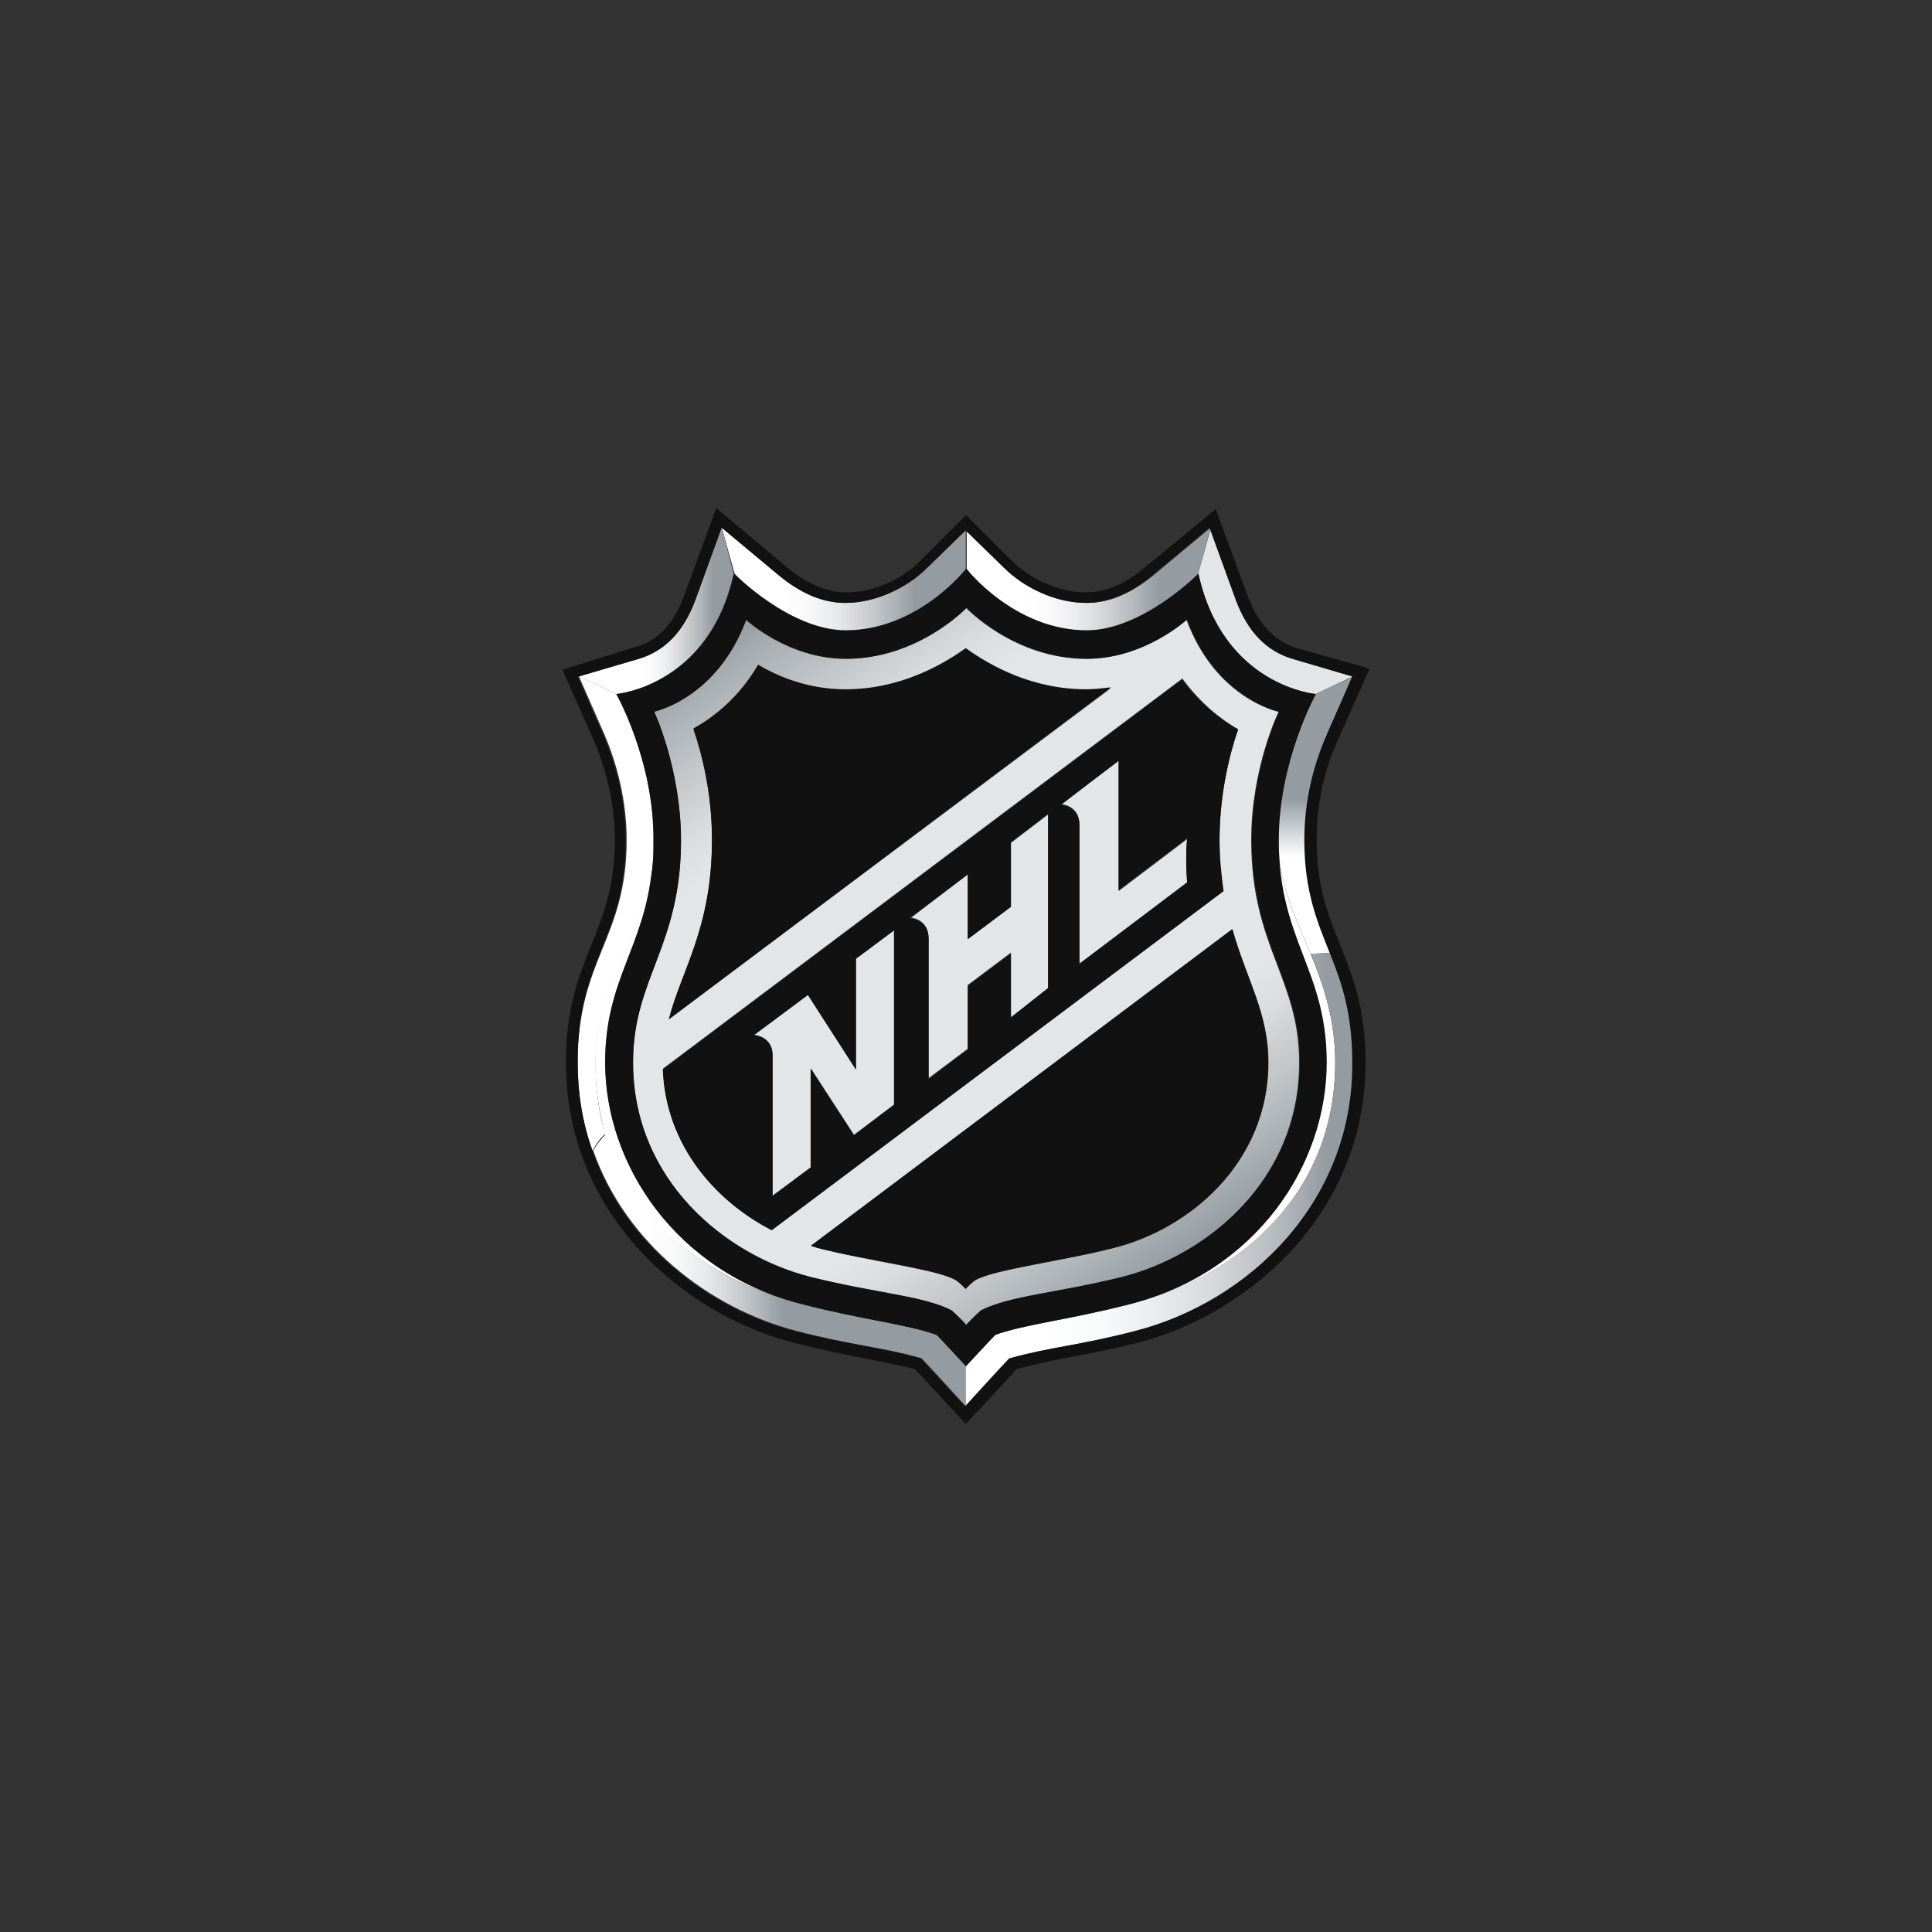
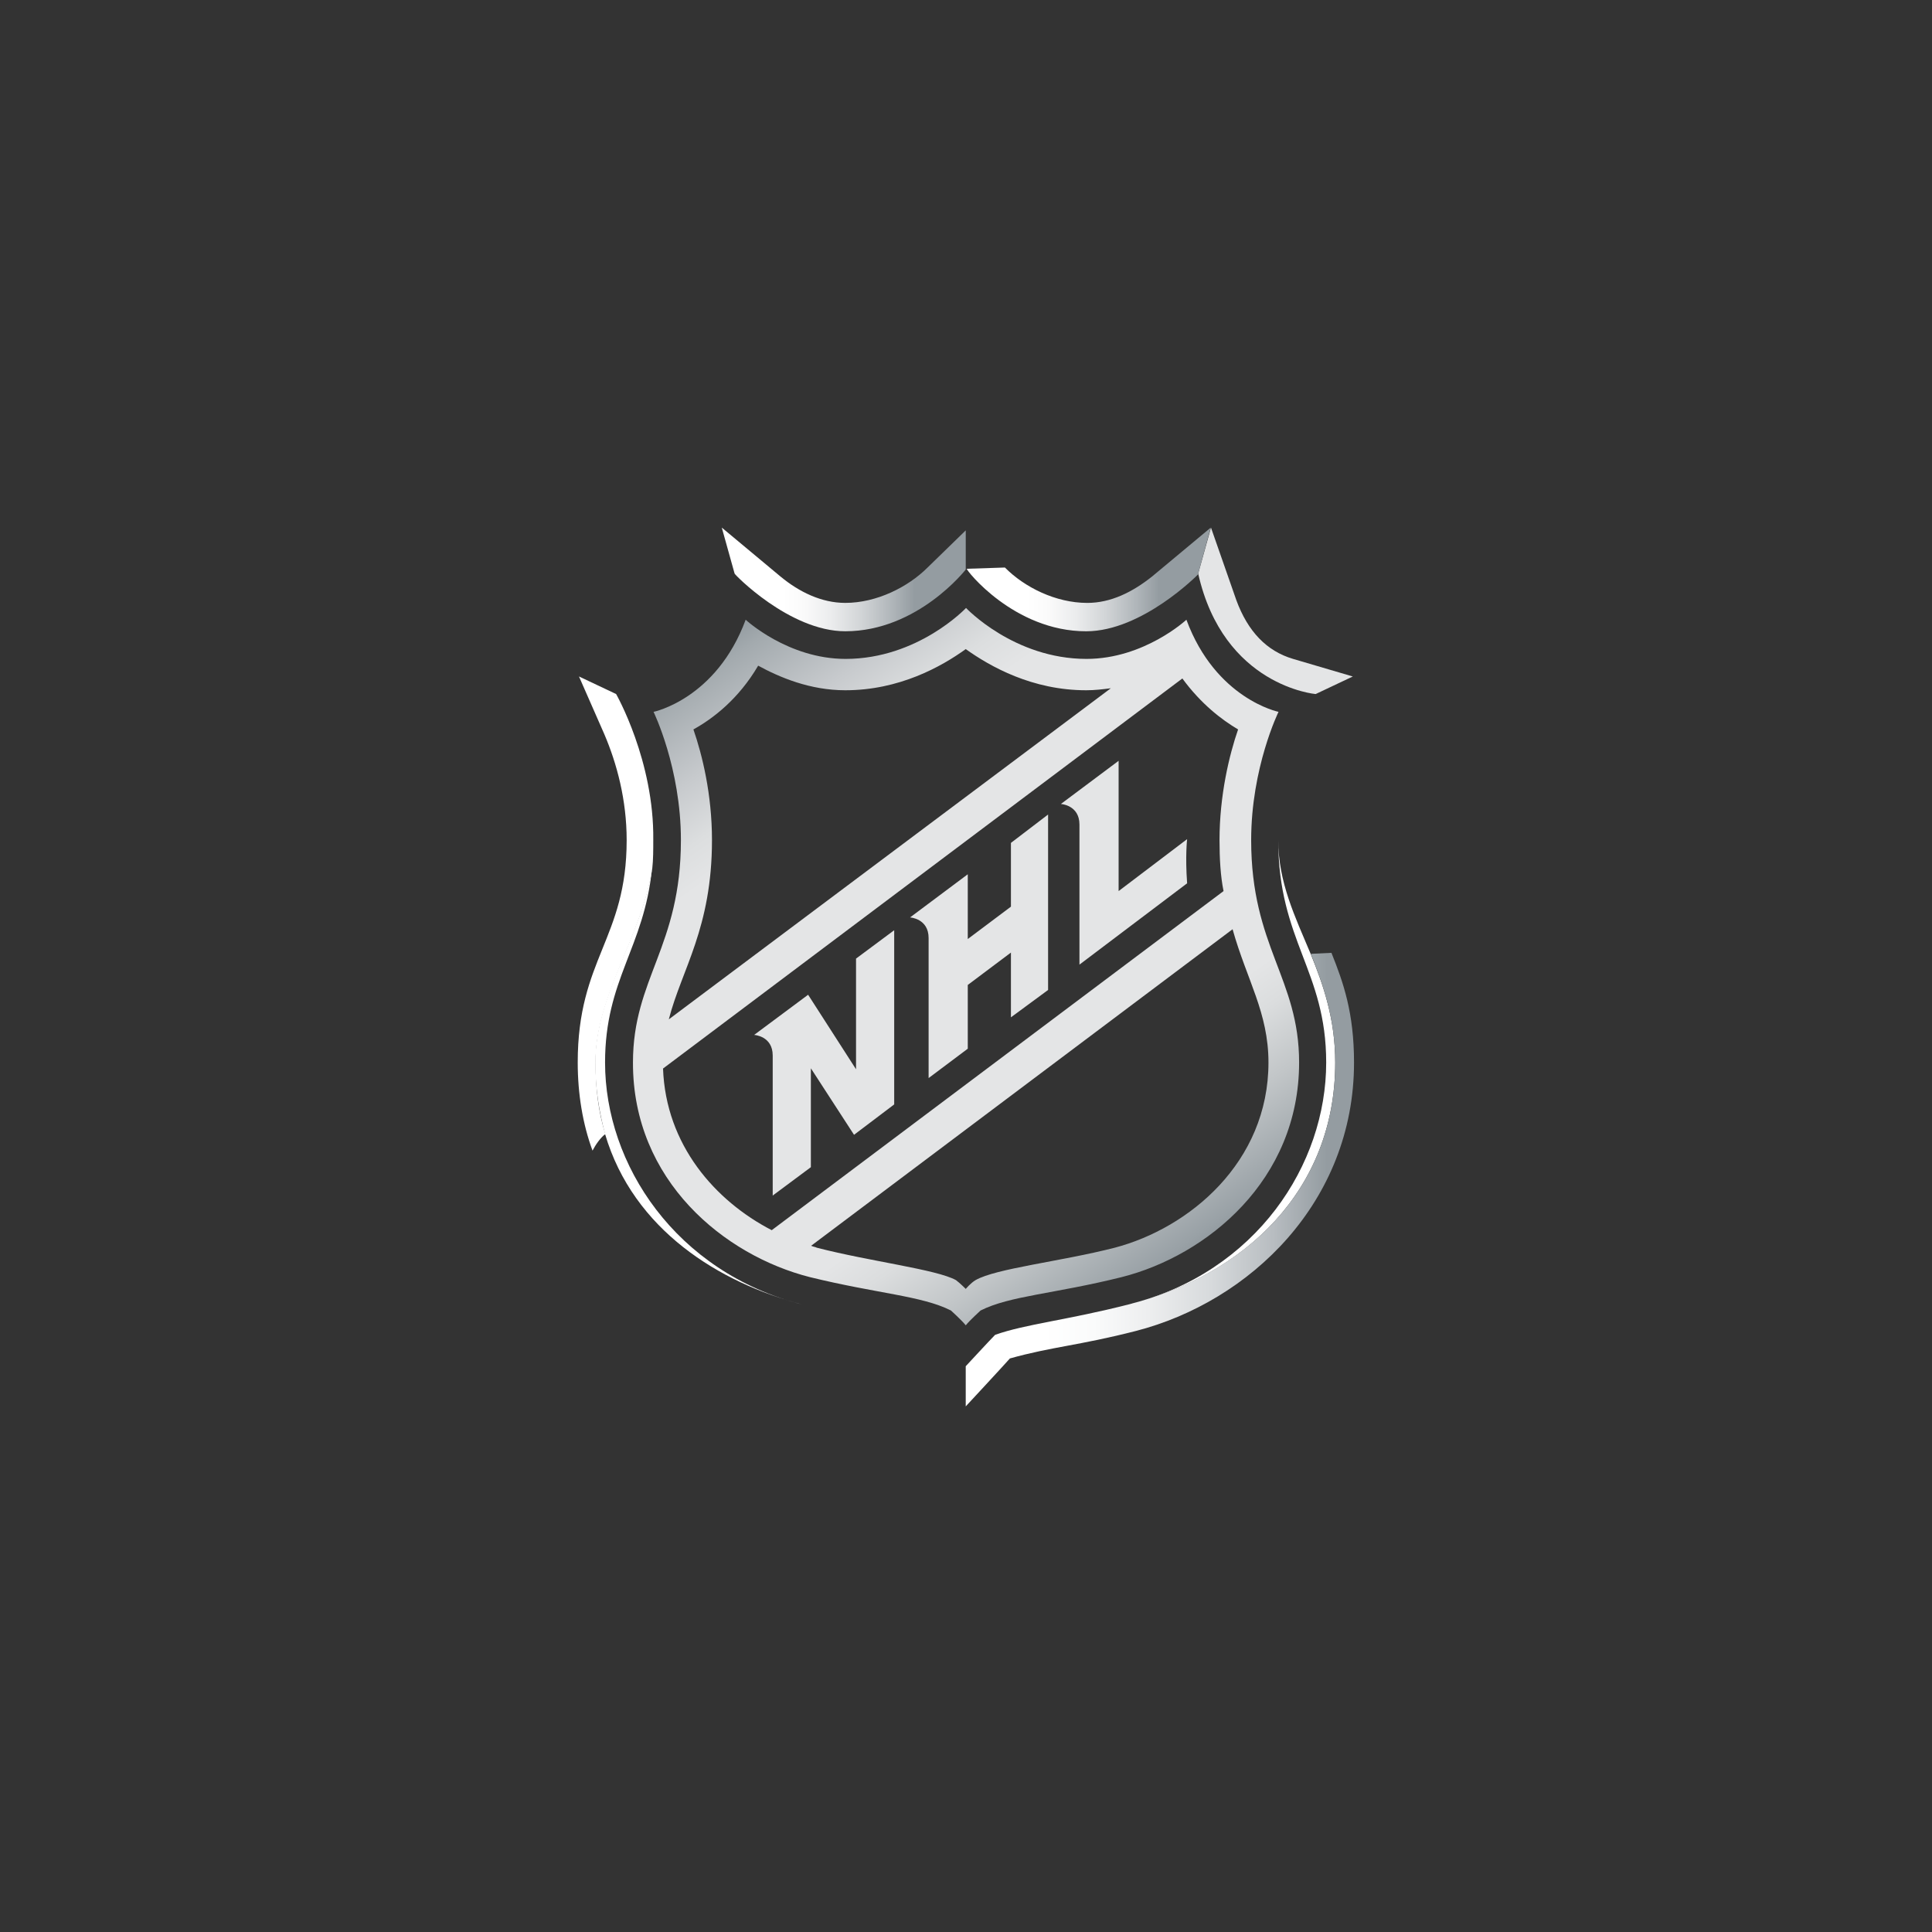
<svg xmlns="http://www.w3.org/2000/svg" width="1080" height="1080" viewBox="0 0 1080 1080" xml:space="preserve">
  <rect x="0" y="0" width="1080" height="1080" fill="#333333" stroke="none" />
  <desc>Created with Fabric.js 5.2.4</desc>
  <defs />
  <g transform="matrix(1 0 0 1 540 540)" id="f2388b32-b819-466b-8bd1-5f93fc0c9aad">
    <rect style="stroke: none; stroke-width: 1; stroke-dasharray: none; stroke-linecap: butt; stroke-dashoffset: 0; stroke-linejoin: miter; stroke-miterlimit: 4; fill: rgb(255,255,255); fill-rule: nonzero; opacity: 1; visibility: hidden;" x="-540" y="-540" rx="0" ry="0" width="1080" height="1080" />
  </g>
  <g transform="matrix(1 0 0 1 540 540)" id="bf7657ca-0b63-4f13-a1e4-a79ef47aff23" />
  <g transform="matrix(1 0 0 1 540 540)">
    <g style="">
      <g transform="matrix(1 0 0 1 -0.42 59.42)" id="path6">
        <path style="stroke: none; stroke-width: 1; stroke-dasharray: none; stroke-linecap: butt; stroke-dashoffset: 0; stroke-linejoin: miter; stroke-miterlimit: 4; fill: rgb(255,255,255); fill-rule: nonzero; opacity: 1;" transform=" translate(-255.68, -315.37)" d="M 54.33 309.9 C 54.33 263.32 76.22 245.78 80.57 201.44 C 74.54 240.31 48.86 271.6 48.86 309.9 C 48.86 324.63 51.1 337.82 54.33 349.89 C 70.19 403.63 118.45 433.1 164.48 445.16 C 93.76 427.06 54.33 366.87 54.33 309.9 z M 462.5 309.9 C 462.5 285.77 455.91 266.68 448.75 249.14 C 440.05 228.37 430.65 209.15 430.65 185.58 C 430.65 241.99 457.45 258.4 457.45 309.9 C 457.45 366.87 418.58 427.06 347.3 445.16 C 411.57 428.74 462.5 381.6 462.5 309.9 z" stroke-linecap="round" />
      </g>
      <g transform="matrix(1 0 0 1 48.9 -58.36)" id="path8">
        <path style="stroke: none; stroke-width: 1; stroke-dasharray: none; stroke-linecap: butt; stroke-dashoffset: 0; stroke-linejoin: miter; stroke-miterlimit: 4; fill: rgb(228,229,230); fill-rule: nonzero; opacity: 1;" transform=" translate(-305, -197.59)" d="M 438.93 84.28 C 424.2 79.93 413.67 68.99 407.22 51.45 L 393.05 10.9 L 385.89 36.58 C 400.06 99.58 451.56 103.93 451.56 103.93 L 472.33 94.11 L 438.93 84.28 z M 194.64 313.69 L 167.84 272.02 L 137.67 294.47 C 137.67 294.47 148.05 295.03 148.05 305.98 L 148.05 384.27 L 169.38 368.41 L 169.38 313.13 L 193.51 350.31 L 215.96 333.33 L 215.96 235.95 L 194.63 251.81 L 194.63 313.69 z M 281.22 222.77 L 257.09 240.87 L 257.09 204.67 L 224.82 228.8 C 224.82 228.8 235.2 229.36 235.2 240.31 L 235.2 318.6 L 257.09 302.18 L 257.09 266.54 L 281.22 248.44 L 281.22 284.64 L 301.99 269.35 L 301.99 171.27 L 281.22 187.13 L 281.22 222.77 z M 341.41 214.07 L 341.41 141.25 L 309.14 165.38 C 309.14 165.38 319.52 165.94 319.52 176.89 L 319.52 255.18 L 379.71 209.72 C 378.59 194.43 379.71 185.03 379.71 185.03 L 341.41 214.07 z" stroke-linecap="round" />
      </g>
      <g transform="matrix(1 0 0 1 -195.93 -29.33)" id="path19">
        <linearGradient id="SVGID_path19_00000011730089829440536200000001296138510122382755__3" gradientUnits="userSpaceOnUse" gradientTransform="matrix(0.28 0 0 0.28 -3932.64 -2951.06)" x1="14417.755" y1="11546.812" x2="14615.05" y2="11546.812">
          <stop offset="11%" style="stop-color:rgb(255,255,255);stop-opacity: 1" />
          <stop offset="24%" style="stop-color:rgb(220,223,225);stop-opacity: 1" />
          <stop offset="44%" style="stop-color:rgb(168,175,179);stop-opacity: 1" />
          <stop offset="54%" style="stop-color:rgb(148,156,161);stop-opacity: 1" />
        </linearGradient>
        <path style="stroke: none; stroke-width: 1; stroke-dasharray: none; stroke-linecap: butt; stroke-dashoffset: 0; stroke-linejoin: miter; stroke-miterlimit: 4; fill: url(#SVGID_path19_00000011730089829440536200000001296138510122382755__3); fill-rule: nonzero; opacity: 1;" transform=" translate(-60.16, -226.62)" d="M 66.4 185.58 C 66.4 240.86 39.04 251.81 39.04 309.9 C 39.04 327.44 41.85 344.42 47.32 359.15 C 49 355.92 51.67 351.99 54.48 349.89 C 50.68 337.82 49 324.63 49 309.9 C 49 272.16 74.68 240.31 80.71 201.44 C 81.27 196.53 81.27 191.06 81.27 185.58 C 81.83 141.24 60.5 103.92 60.5 103.92 L 39.74 94.1 L 53.91 126.37 C 60.93 142.79 66.4 163.13 66.4 185.58 z" stroke-linecap="round" />
      </g>
      <g transform="matrix(1 0 0 1 195.67 -84.33)" id="path30">
        <linearGradient id="SVGID_path30_00000018943739145282506130000007326127926741728672__4" gradientUnits="userSpaceOnUse" gradientTransform="matrix(1 0 0 1 0 65)" x1="451.766" y1="184.145" x2="451.766" y2="29.407">
          <stop offset="0%" style="stop-color:rgb(255,255,255);stop-opacity: 1" />
          <stop offset="35%" style="stop-color:rgb(255,255,255);stop-opacity: 1" />
          <stop offset="56%" style="stop-color:rgb(148,156,161);stop-opacity: 1" />
          <stop offset="100%" style="stop-color:rgb(148,156,161);stop-opacity: 1" />
        </linearGradient>
-         <path style="stroke: none; stroke-width: 1; stroke-dasharray: none; stroke-linecap: butt; stroke-dashoffset: 0; stroke-linejoin: miter; stroke-miterlimit: 4; fill: url(#SVGID_path30_00000018943739145282506130000007326127926741728672__4); fill-rule: nonzero; opacity: 1;" transform=" translate(-451.77, -171.62)" d="M 430.65 185.58 C 430.65 209.15 439.91 227.81 448.75 249.14 L 460.26 248.58 C 453.1 231.04 446.09 214.06 446.09 185.58 C 446.09 163.13 451.56 142.93 458.72 126.37 L 472.89 94.1 L 451.56 103.92 C 451.56 103.92 430.65 141.24 430.65 185.58 z" stroke-linecap="round" />
      </g>
      <g transform="matrix(1 0 0 1 -104.26 169.99)" id="path45">
        <linearGradient id="SVGID_path45_00000028318820840656163970000001282593070137981599__5" gradientUnits="userSpaceOnUse" gradientTransform="matrix(1 0 0 1 0 65)" x1="47.736" y1="360.938" x2="255.96" y2="360.938">
          <stop offset="15%" style="stop-color:rgb(255,255,255);stop-opacity: 1" />
          <stop offset="21%" style="stop-color:rgb(250,250,250);stop-opacity: 1" />
          <stop offset="29%" style="stop-color:rgb(235,236,237);stop-opacity: 1" />
          <stop offset="37%" style="stop-color:rgb(210,213,215);stop-opacity: 1" />
          <stop offset="45%" style="stop-color:rgb(175,181,185);stop-opacity: 1" />
          <stop offset="51%" style="stop-color:rgb(148,156,161);stop-opacity: 1" />
        </linearGradient>
-         <path style="stroke: none; stroke-width: 1; stroke-dasharray: none; stroke-linecap: butt; stroke-dashoffset: 0; stroke-linejoin: miter; stroke-miterlimit: 4; fill: url(#SVGID_path45_00000028318820840656163970000001282593070137981599__5); fill-rule: nonzero; opacity: 1;" transform=" translate(-151.83, -425.94)" d="M 239.54 462.14 C 222.56 456.11 198.99 453.86 165.03 445.16 C 118.45 433.65 70.88 403.49 54.88 349.89 C 52.07 352.7 49.41 355.92 47.72 359.15 C 65.82 410.64 111.84 446.85 161.09 459.89 C 192.8 468.17 207.67 468.59 231.25 475.18 C 234.48 478.41 255.94 501.98 255.94 501.98 L 255.94 479.53 C 255.96 479.68 241.79 463.82 239.54 462.14 z" stroke-linecap="round" />
      </g>
      <g transform="matrix(1 0 0 1 0.02 0.36)" id="path68">
        <linearGradient id="SVGID_path68_00000137125947095292595520000013679483887265126279__6" gradientUnits="userSpaceOnUse" gradientTransform="matrix(1 0 0 1 0 65)" x1="379.715" y1="350.245" x2="132.683" y2="-2.455">
          <stop offset="0%" style="stop-color:rgb(148,156,161);stop-opacity: 1" />
          <stop offset="1%" style="stop-color:rgb(153,161,166);stop-opacity: 1" />
          <stop offset="12%" style="stop-color:rgb(194,198,200);stop-opacity: 1" />
          <stop offset="20%" style="stop-color:rgb(219,221,222);stop-opacity: 1" />
          <stop offset="25%" style="stop-color:rgb(228,229,230);stop-opacity: 1" />
          <stop offset="75%" style="stop-color:rgb(228,229,230);stop-opacity: 1" />
          <stop offset="80%" style="stop-color:rgb(220,222,223);stop-opacity: 1" />
          <stop offset="87%" style="stop-color:rgb(199,202,205);stop-opacity: 1" />
          <stop offset="97%" style="stop-color:rgb(163,170,174);stop-opacity: 1" />
          <stop offset="100%" style="stop-color:rgb(148,156,161);stop-opacity: 1" />
        </linearGradient>
        <path style="stroke: none; stroke-width: 1; stroke-dasharray: none; stroke-linecap: butt; stroke-dashoffset: 0; stroke-linejoin: miter; stroke-miterlimit: 4; fill: url(#SVGID_path68_00000137125947095292595520000013679483887265126279__6); fill-rule: nonzero; opacity: 1;" transform=" translate(-256.12, -256.31)" d="M 168.83 429.87 C 206.57 439.13 231.27 440.25 247.69 448.53 C 247.69 448.53 253.72 454 255.97 456.81 C 258.21 454 264.25 448.53 264.25 448.53 C 280.67 440.25 305.36 439.27 343.11 429.87 C 390.82 417.8 442.31 375.71 442.31 309.9 C 442.31 262.76 415.51 245.22 415.51 185.58 C 415.51 145.03 430.8 113.88 430.8 113.88 C 430.8 113.88 395.72 106.72 379.31 62.39 C 379.31 62.39 355.74 84.28 323.47 84.28 C 282.92 84.28 256.12 55.8 256.12 55.8 C 256.12 55.8 229.32 84.28 188.77 84.28 C 156.5 84.28 132.93 62.39 132.93 62.39 C 116.51 106.73 81.44 113.88 81.44 113.88 C 81.44 113.88 96.73 145.17 96.73 185.58 C 96.73 245.35 69.93 262.75 69.93 309.9 C 69.77 376.13 121.26 417.8 168.83 429.87 z M 425.18 309.9 C 425.18 365.74 380.84 402.51 339.17 413.45 C 309 421.17 272.94 424.96 261.44 431.55 C 258.63 433.23 255.97 436.46 255.97 436.46 C 255.97 436.46 252.74 433.23 250.5 431.55 C 239.56 425.52 202.79 421.17 172.77 413.45 C 171.65 412.89 170.52 412.89 169.54 412.33 L 405.12 235.4 C 413.11 263.88 425.18 281.98 425.18 309.9 z M 408.2 123.71 C 403.29 137.88 397.82 160.47 397.82 185.59 C 397.82 195.97 398.38 205.79 400.07 214.07 L 147.5 403.63 C 115.79 387.21 88.29 355.92 86.74 313.27 L 377.05 95.22 C 387.43 109.39 398.94 118.23 408.2 123.71 z M 114.1 185.58 C 114.1 159.9 108.63 137.87 103.72 123.7 C 114.66 117.67 128.98 106.72 139.92 88.06 C 151.99 94.65 168.96 101.81 188.61 101.81 C 218.78 101.81 242.35 88.62 255.96 78.8 C 269.71 88.62 293.14 101.81 323.31 101.81 C 328.22 101.81 332.57 101.25 337.06 100.69 L 89.97 285.77 C 97.13 257.84 114.1 234.83 114.1 185.58 z" stroke-linecap="round" />
      </g>
      <g transform="matrix(1 0 0 1 -68.33 -216.09)" id="path83">
        <linearGradient id="SVGID_path83_00000063624479370079287800000006618995037819982991__7" gradientUnits="userSpaceOnUse" gradientTransform="matrix(1 0 0 1 0 65)" x1="119.407" y1="-25.131" x2="256.069" y2="-25.131">
          <stop offset="25%" style="stop-color:rgb(255,255,255);stop-opacity: 1" />
          <stop offset="34%" style="stop-color:rgb(250,250,250);stop-opacity: 1" />
          <stop offset="45%" style="stop-color:rgb(235,236,237);stop-opacity: 1" />
          <stop offset="57%" style="stop-color:rgb(210,213,215);stop-opacity: 1" />
          <stop offset="70%" style="stop-color:rgb(175,181,185);stop-opacity: 1" />
          <stop offset="79%" style="stop-color:rgb(148,156,161);stop-opacity: 1" />
        </linearGradient>
        <path style="stroke: none; stroke-width: 1; stroke-dasharray: none; stroke-linecap: butt; stroke-dashoffset: 0; stroke-linejoin: miter; stroke-miterlimit: 4; fill: url(#SVGID_path83_00000063624479370079287800000006618995037819982991__7); fill-rule: nonzero; opacity: 1;" transform=" translate(-187.77, -39.87)" d="M 188.61 68.84 C 229.16 68.84 255.96 34.32 255.96 34.32 L 255.96 12.44 L 234.63 33.2 C 223.69 44.14 206.15 52.98 188.61 52.98 C 175.42 52.98 162.93 46.95 152.41 38.25 L 119.58 10.89 L 126.74 36.57 C 126.17 36.57 157.32 68.84 188.61 68.84 z" stroke-linecap="round" />
      </g>
      <g transform="matrix(1 0 0 1 108.38 119.41)" id="path98">
        <linearGradient id="SVGID_path98_00000016049964296542332390000015926083301716046515__8" gradientUnits="userSpaceOnUse" gradientTransform="matrix(1 0 0 1 0 65)" x1="255.96" y1="310.356" x2="473.023" y2="310.356">
          <stop offset="20%" style="stop-color:rgb(255,255,255);stop-opacity: 1" />
          <stop offset="33%" style="stop-color:rgb(250,251,251);stop-opacity: 1" />
          <stop offset="47%" style="stop-color:rgb(237,238,239);stop-opacity: 1" />
          <stop offset="63%" style="stop-color:rgb(215,218,220);stop-opacity: 1" />
          <stop offset="79%" style="stop-color:rgb(184,189,193);stop-opacity: 1" />
          <stop offset="93%" style="stop-color:rgb(148,156,161);stop-opacity: 1" />
        </linearGradient>
        <path style="stroke: none; stroke-width: 1; stroke-dasharray: none; stroke-linecap: butt; stroke-dashoffset: 0; stroke-linejoin: miter; stroke-miterlimit: 4; fill: url(#SVGID_path98_00000016049964296542332390000015926083301716046515__8); fill-rule: nonzero; opacity: 1;" transform=" translate(-364.48, -375.36)" d="M 462.5 309.9 C 462.5 381.6 411.57 428.74 346.88 445.16 C 312.92 453.86 289.35 456.1 272.37 462.14 C 270.13 464.38 255.95 479.68 255.95 479.68 L 255.95 502.13 C 255.95 502.13 277.84 478.56 280.64 475.33 C 304.21 468.74 318.95 468.17 350.8 460.04 C 414.92 443.62 473.01 387.78 473.01 309.91 C 473.01 281.99 466.98 265.01 460.38 248.59 L 448.87 249.15 C 455.9 266.68 462.5 285.77 462.5 309.9 z" stroke-linecap="round" />
      </g>
      <g transform="matrix(1 0 0 1 68.62 -216.08)" id="path113">
        <linearGradient id="SVGID_path113_00000080909466794930642130000004117512178051181999__9" gradientUnits="userSpaceOnUse" gradientTransform="matrix(1 0 0 1 0 65)" x1="256.069" y1="-25.131" x2="392.731" y2="-25.131">
          <stop offset="25%" style="stop-color:rgb(255,255,255);stop-opacity: 1" />
          <stop offset="34%" style="stop-color:rgb(250,250,250);stop-opacity: 1" />
          <stop offset="45%" style="stop-color:rgb(235,236,237);stop-opacity: 1" />
          <stop offset="57%" style="stop-color:rgb(210,213,215);stop-opacity: 1" />
          <stop offset="70%" style="stop-color:rgb(175,181,185);stop-opacity: 1" />
          <stop offset="79%" style="stop-color:rgb(148,156,161);stop-opacity: 1" />
        </linearGradient>
-         <path style="stroke: none; stroke-width: 1; stroke-dasharray: none; stroke-linecap: butt; stroke-dashoffset: 0; stroke-linejoin: miter; stroke-miterlimit: 4; fill: url(#SVGID_path113_00000080909466794930642130000004117512178051181999__9); fill-rule: nonzero; opacity: 1;" transform=" translate(-324.72, -39.87)" d="M 323.31 68.84 C 354.6 68.84 385.75 37.13 385.75 37.13 L 392.91 10.89 L 360.08 38.25 C 349.14 46.95 337.07 52.98 323.88 52.98 C 306.34 52.98 288.8 44.28 277.86 33.2 L 256.53 12.43 L 256.53 33.9 C 255.96 34.33 282.76 68.84 323.31 68.84 z" stroke-linecap="round" />
+         <path style="stroke: none; stroke-width: 1; stroke-dasharray: none; stroke-linecap: butt; stroke-dashoffset: 0; stroke-linejoin: miter; stroke-miterlimit: 4; fill: url(#SVGID_path113_00000080909466794930642130000004117512178051181999__9); fill-rule: nonzero; opacity: 1;" transform=" translate(-324.72, -39.87)" d="M 323.31 68.84 C 354.6 68.84 385.75 37.13 385.75 37.13 L 392.91 10.89 L 360.08 38.25 C 349.14 46.95 337.07 52.98 323.88 52.98 C 306.34 52.98 288.8 44.28 277.86 33.2 L 256.53 33.9 C 255.96 34.33 282.76 68.84 323.31 68.84 z" stroke-linecap="round" />
      </g>
      <g transform="matrix(1 0 0 1 -173.14 -198.55)" id="path128">
        <linearGradient id="SVGID_path128_00000044899834511710055850000005884128357303102122__10" gradientUnits="userSpaceOnUse" gradientTransform="matrix(1 0 0 1 0 65)" x1="39.437" y1="-7.592" x2="126.309" y2="-7.592">
          <stop offset="39%" style="stop-color:rgb(255,255,255);stop-opacity: 1" />
          <stop offset="47%" style="stop-color:rgb(250,250,250);stop-opacity: 1" />
          <stop offset="57%" style="stop-color:rgb(235,236,237);stop-opacity: 1" />
          <stop offset="67%" style="stop-color:rgb(210,213,215);stop-opacity: 1" />
          <stop offset="79%" style="stop-color:rgb(175,181,185);stop-opacity: 1" />
          <stop offset="87%" style="stop-color:rgb(148,156,161);stop-opacity: 1" />
        </linearGradient>
-         <path style="stroke: none; stroke-width: 1; stroke-dasharray: none; stroke-linecap: butt; stroke-dashoffset: 0; stroke-linejoin: miter; stroke-miterlimit: 4; fill: url(#SVGID_path128_00000044899834511710055850000005884128357303102122__10); fill-rule: nonzero; opacity: 1;" transform=" translate(-82.96, -57.4)" d="M 126.17 36.57 L 119.58 10.89 L 104.85 51.44 C 98.26 68.98 87.87 79.92 73.14 84.27 L 39.74 94.1 L 60.51 103.92 C 60.36 103.92 112.42 99.57 126.17 36.57 z" stroke-linecap="round" />
      </g>
      <g transform="matrix(1 0 0 1 0 0)" id="path130">
-         <path style="stroke: none; stroke-width: 1; stroke-dasharray: none; stroke-linecap: butt; stroke-dashoffset: 0; stroke-linejoin: miter; stroke-miterlimit: 4; fill: rgb(17,17,17); fill-rule: nonzero; opacity: 1;" transform=" translate(-256.1, -255.95)" d="M 89.97 285.77 L 337.06 100.14 C 332.71 100.7 327.8 101.26 323.31 101.26 C 293.14 101.26 269.57 88.07 255.96 78.25 C 242.21 88.07 218.78 101.26 188.61 101.26 C 168.83 101.26 151.85 94.67 139.92 87.51 C 128.98 106.17 114.66 117.12 103.72 123.15 C 108.63 137.32 114.1 159.91 114.1 185.03 C 114.1 234.83 97.13 257.84 89.97 285.77 z M 169.39 412.33 C 170.51 412.89 171.64 412.89 172.62 413.45 C 202.79 421.17 238.85 424.96 250.35 431.55 C 253.16 433.23 255.82 436.46 255.82 436.46 C 255.82 436.46 259.05 433.23 261.29 431.55 C 272.23 425.52 309 421.17 339.02 413.45 C 380.69 403.07 425.03 366.31 425.03 309.9 C 425.03 281.98 412.96 263.88 404.83 235.39 L 169.39 412.33 z M 59.8 185.58 C 59.8 238.76 32.44 250.83 32.44 309.9 C 32.44 394.79 98.11 450.63 159.56 466.49 C 190.29 474.21 199.55 474.77 227.47 481.22 C 229.72 483.46 255.95 511.95 255.95 511.95 C 255.95 511.95 282.19 484.03 284.43 481.22 C 312.35 474.06 321.61 474.06 352.34 466.49 C 413.66 450.63 479.46 394.79 479.46 309.9 C 479.46 250.69 452.1 238.76 452.1 185.58 C 452.1 166.36 455.89 147.27 464.17 129.17 L 481.71 89.74 L 441.16 78.23 C 428.53 74.44 419.83 65.04 413.8 49.75 L 395.7 0.5 L 355.15 33.89 C 344.77 42.59 333.82 47.08 322.88 47.08 C 308.71 47.08 292.15 39.92 281.77 29.54 L 256.1 3.88 L 230.42 29.56 C 219.48 40.5 203.62 47.1 189.31 47.1 C 178.93 47.1 167.98 42.75 157.04 33.91 L 116.49 -0.05 L 98.39 49.2 C 92.92 64.49 83.66 74.46 71.03 77.68 L 30.48 90.31 L 48.02 129.74 C 55.45 147.28 59.8 166.36 59.8 185.58 z M 72.99 84.28 C 87.72 79.93 98.25 68.99 104.7 51.45 L 119.43 10.9 L 152.26 38.26 C 163.2 46.96 175.27 52.99 188.46 52.99 C 206 52.99 223.54 44.29 234.48 33.21 L 255.81 12.44 L 277.14 33.21 C 288.08 44.15 305.62 52.99 323.16 52.99 C 336.35 52.99 348.84 46.96 359.36 38.26 L 392.19 10.9 L 406.92 51.45 C 413.51 68.99 423.9 79.93 438.63 84.28 L 472.02 94.1 L 457.85 126.37 C 450.69 142.79 445.22 162.57 445.22 185.58 C 445.22 214.06 452.38 231.04 459.39 248.58 C 465.98 265 472.02 281.97 472.02 309.9 C 472.58 387.63 414.49 443.62 350.37 460.03 C 318.66 468.31 303.79 468.73 280.21 475.32 C 276.98 478.55 255.52 502.12 255.52 502.12 C 255.52 502.12 233.63 478.55 230.83 475.32 C 207.26 468.73 192.52 468.16 160.67 460.03 C 111.42 447.4 65.4 411.34 47.3 359.29 C 41.83 344 39.02 327.58 39.02 310.04 C 38.46 251.95 65.82 241.01 65.82 185.72 C 65.82 163.27 60.35 143.07 53.19 126.51 L 39.04 94.24 L 72.99 84.28 z M 147.5 403.63 L 400.06 214.07 C 398.94 205.37 397.82 195.97 397.82 185.59 C 397.82 159.91 403.29 137.88 408.2 123.71 C 398.94 118.24 386.87 109.96 376.91 95.79 L 86.6 313.83 C 88.29 356.48 116.35 387.63 147.5 403.63 z M 341.41 141.24 L 341.41 213.5 L 379.72 184.46 C 379.72 184.46 378.6 193.72 379.72 209.15 L 319.53 254.61 L 319.53 177.44 C 319.53 166.5 309.15 165.93 309.15 165.93 L 341.41 141.24 z M 257.08 204.81 L 257.08 241.01 L 281.21 222.91 L 281.21 186.71 L 301.98 170.85 L 301.98 268.23 L 281.21 284.65 L 281.21 249 L 257.08 267.1 L 257.08 302.74 L 235.19 319.16 L 235.19 240.87 C 235.19 229.93 224.81 229.36 224.81 229.36 L 257.08 204.81 z M 167.7 272.16 L 194.5 313.83 L 194.5 251.95 L 215.83 236.09 L 215.83 333.61 L 193.38 350.59 L 169.25 313.41 L 169.25 368.69 L 147.92 384.55 L 147.92 306.12 C 147.92 295.18 137.54 294.61 137.54 294.61 L 167.7 272.16 z M 80.71 201.44 C 76.36 245.78 54.47 263.32 54.47 309.9 C 54.47 366.87 93.9 427.06 165.18 445.16 C 199.14 453.86 222.71 456.1 239.69 462.14 C 241.93 464.38 256.11 479.68 256.11 479.68 C 256.11 479.68 270.28 464.39 272.53 462.14 C 289.51 456.11 313.08 453.86 347.04 445.16 C 418.74 427.06 457.75 366.87 457.75 309.9 C 457.75 257.84 430.95 241.99 430.95 185.58 C 430.95 141.24 451.72 103.92 451.72 103.92 C 451.72 103.92 399.66 99.57 386.05 36.57 C 386.05 36.57 354.76 68.28 323.61 68.28 C 283.06 68.28 256.26 33.76 256.26 33.76 C 256.26 33.76 229.46 68.28 188.91 68.28 C 157.62 68.28 126.47 36.57 126.47 36.57 C 112.72 99.57 60.8 103.92 60.8 103.92 C 60.8 103.92 81.57 141.1 81.57 185.58 C 81.83 191.62 81.27 196.53 80.71 201.44 z M 81.83 113.74 C 81.83 113.74 116.91 106.58 133.32 62.25 C 133.32 62.25 156.89 84.14 189.16 84.14 C 229.71 84.14 256.51 55.66 256.51 55.66 C 256.51 55.66 283.31 84.14 323.86 84.14 C 356.13 84.14 379.7 62.25 379.7 62.25 C 396.12 106.59 431.19 113.74 431.19 113.74 C 431.19 113.74 415.9 145.03 415.9 185.44 C 415.9 245.21 442.7 262.61 442.7 309.76 C 442.7 375.43 391.21 417.66 343.5 429.73 C 305.76 438.99 281.06 440.11 264.64 448.39 C 264.64 448.39 258.61 453.86 256.36 456.67 C 254.11 453.86 248.08 448.39 248.08 448.39 C 231.66 440.11 206.97 439.13 169.22 429.73 C 121.51 417.66 70.02 375.57 70.02 309.76 C 70.02 262.62 96.82 245.08 96.82 185.44 C 96.56 145.03 81.83 113.74 81.83 113.74 z" stroke-linecap="round" />
-       </g>
+         </g>
    </g>
  </g>
</svg>